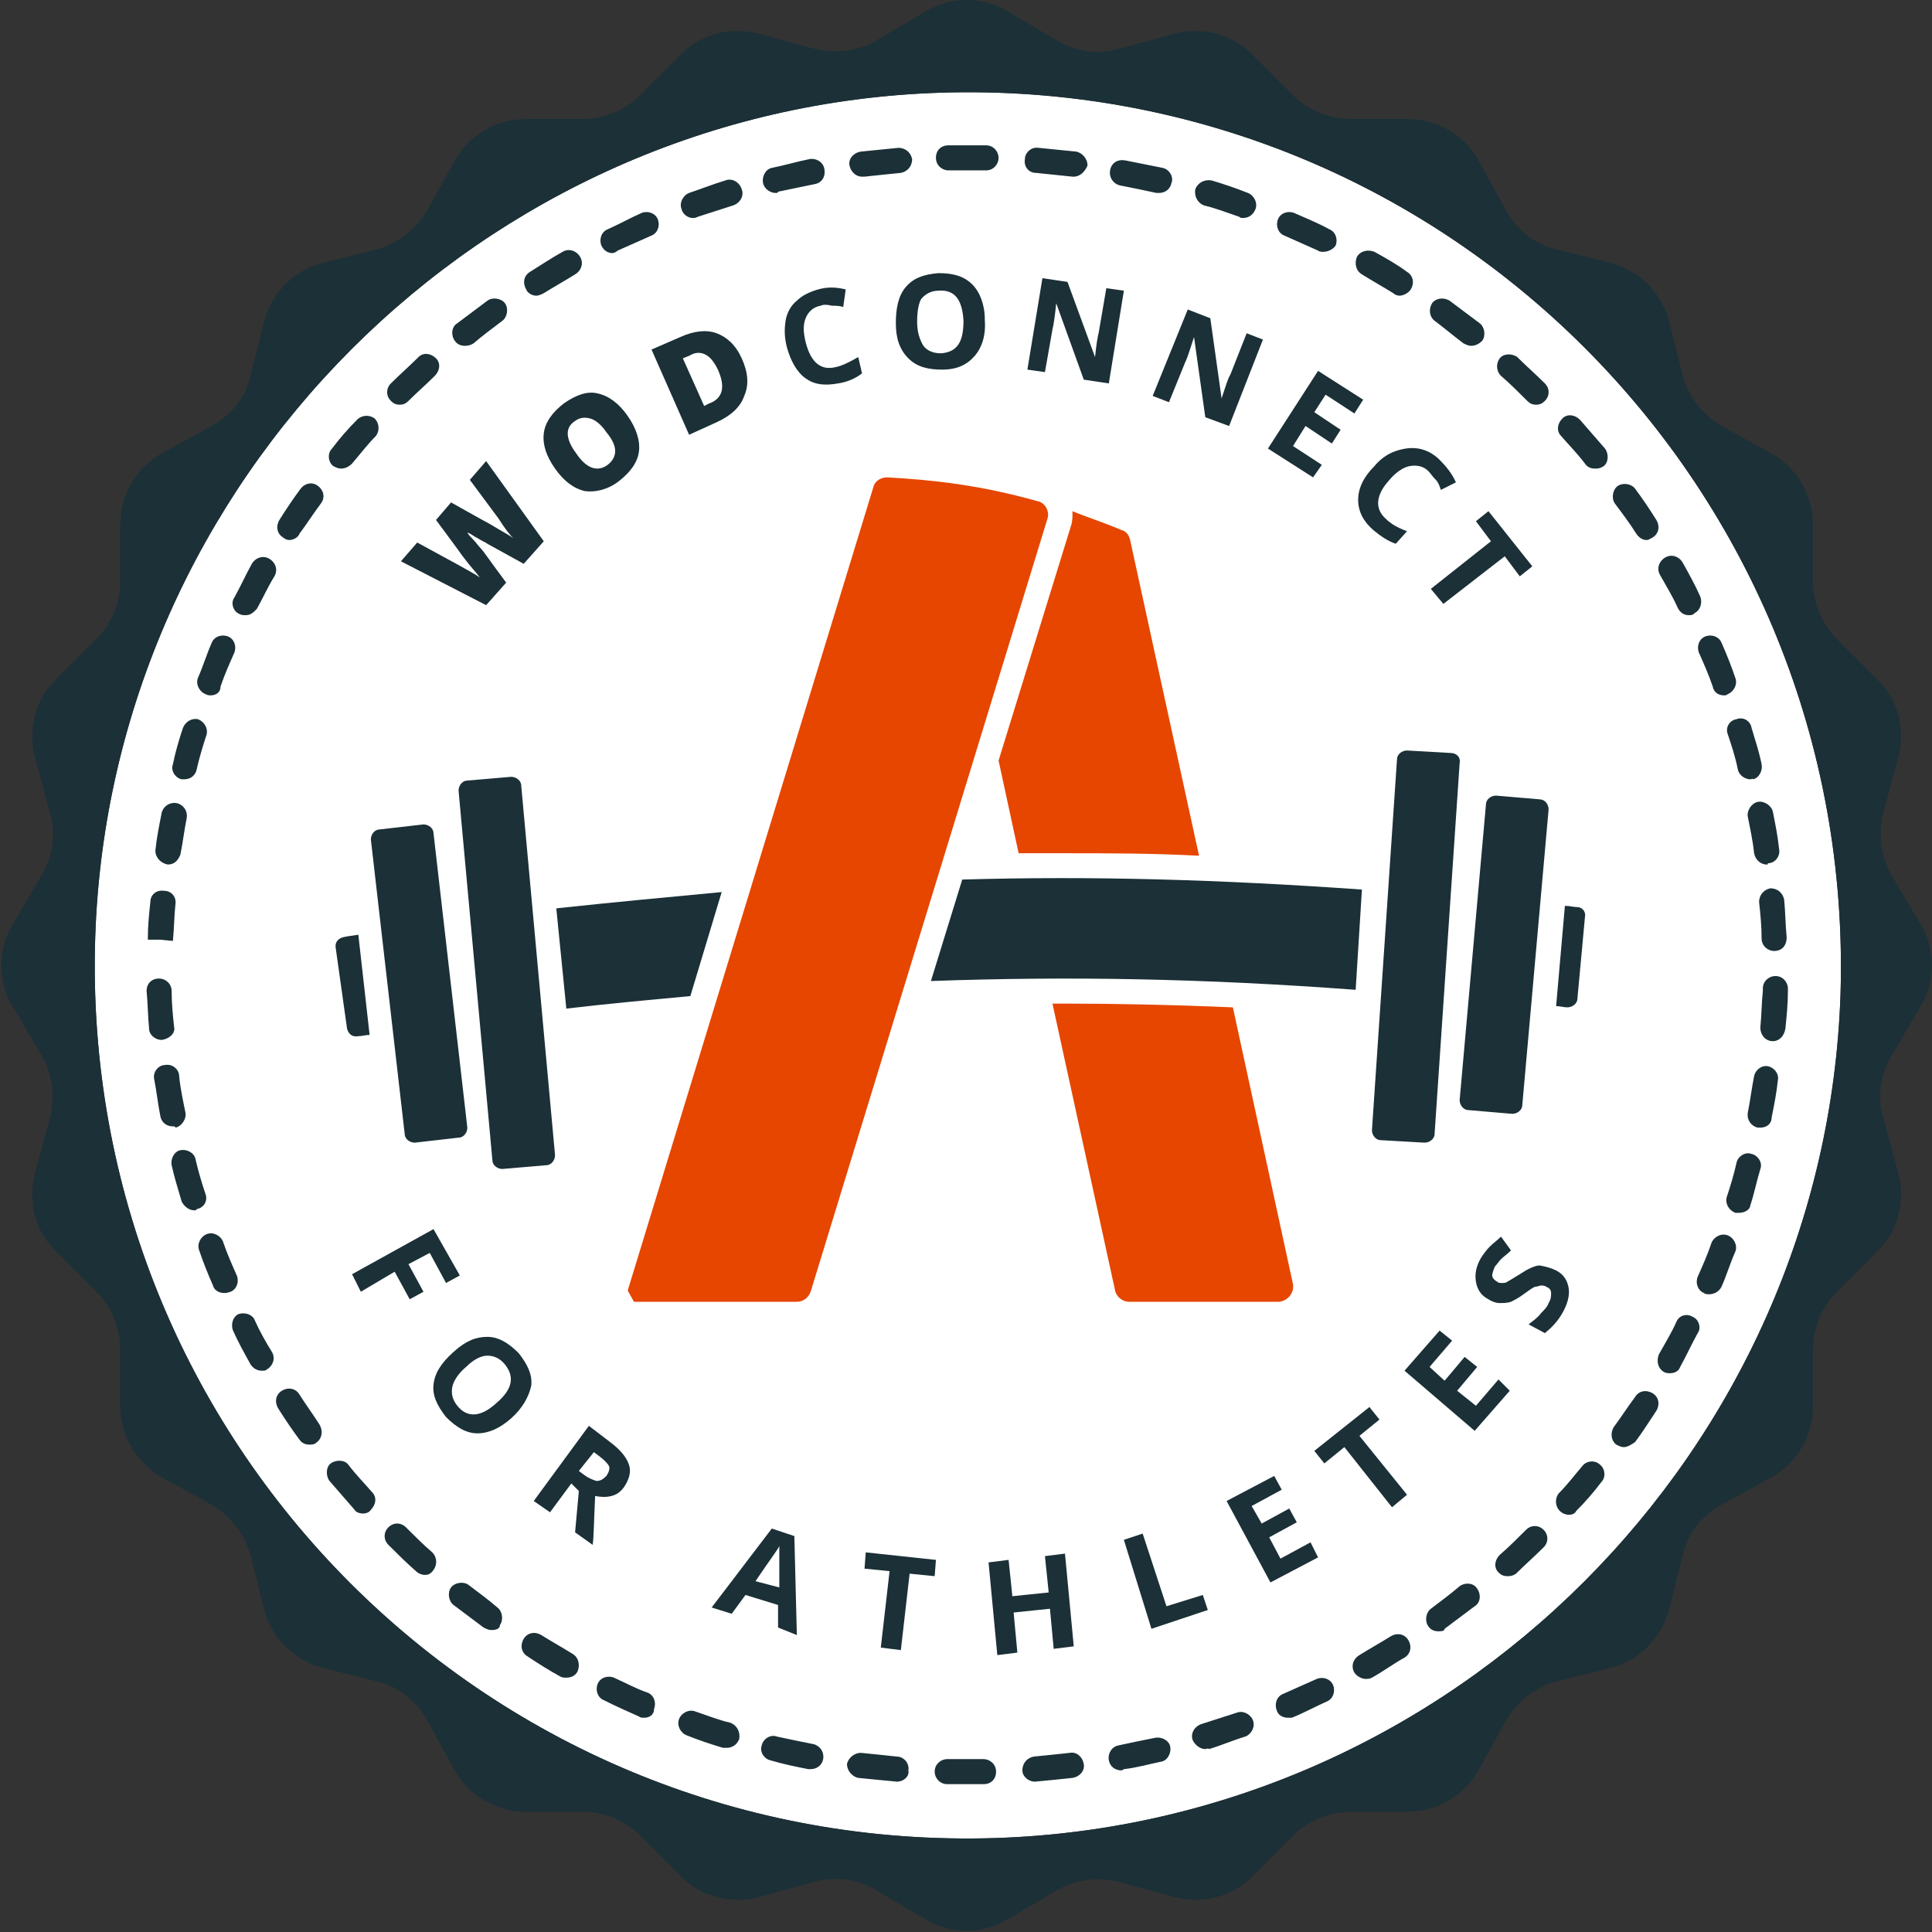
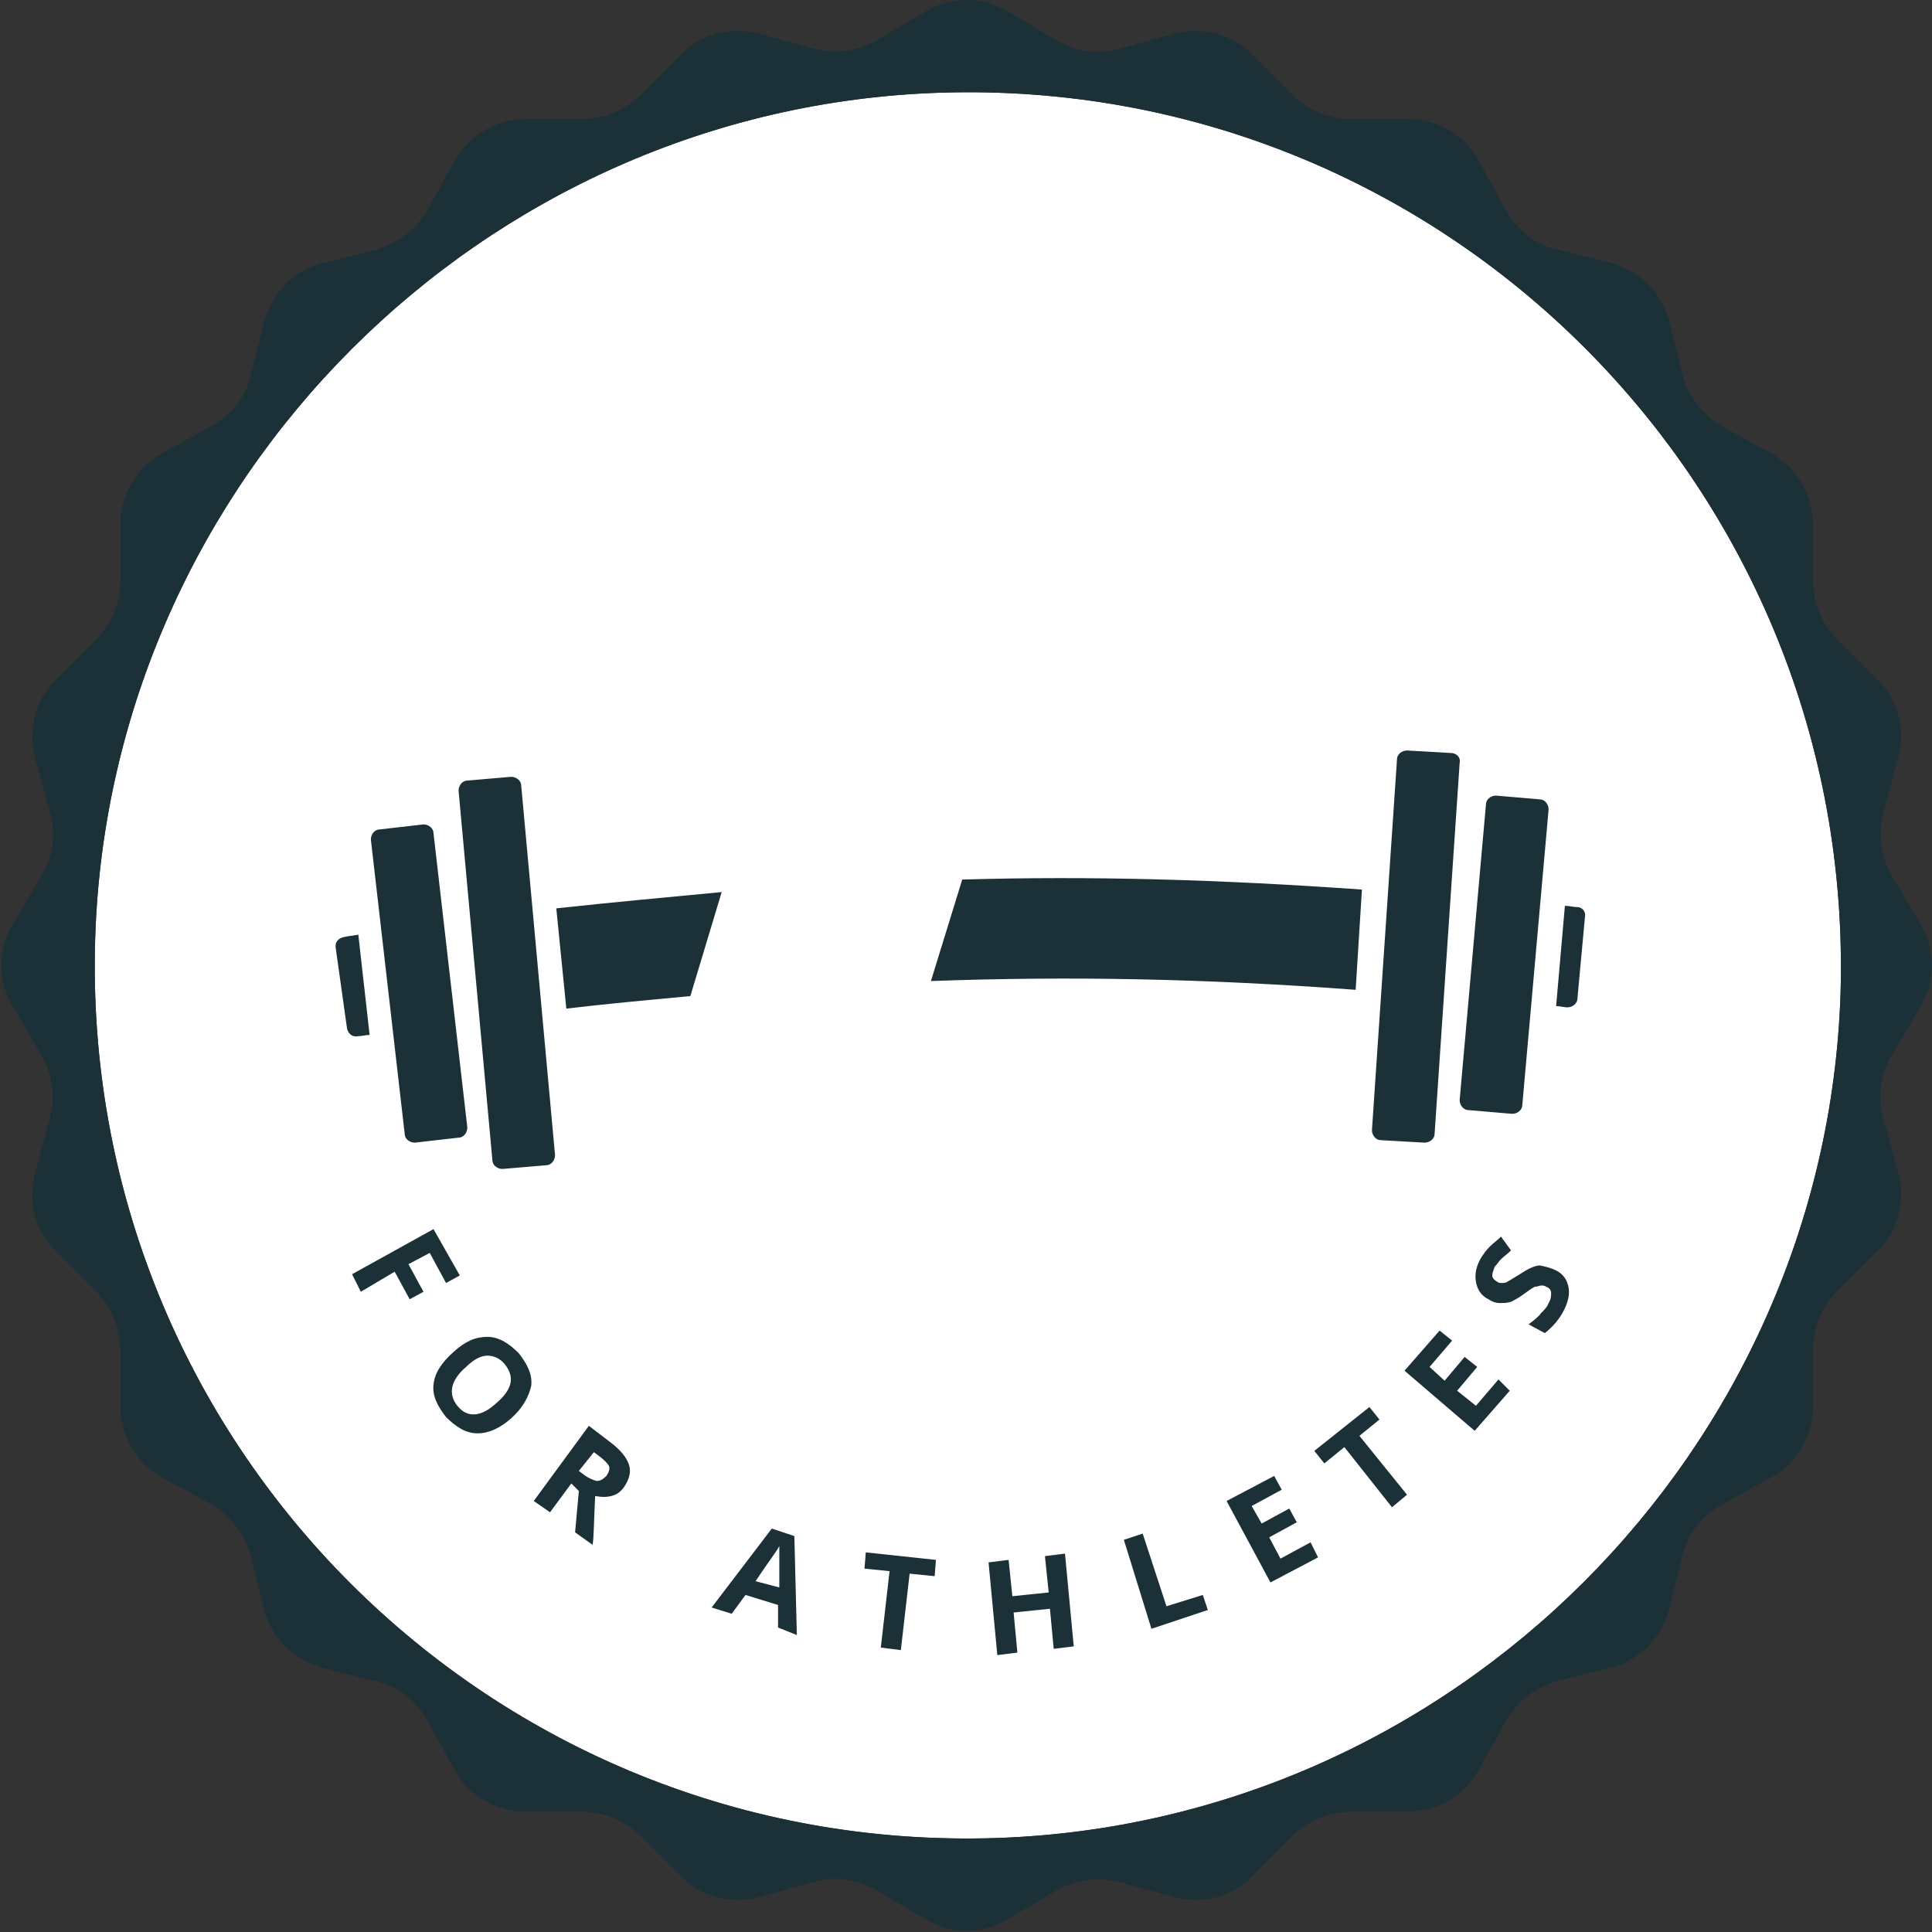
<svg xmlns="http://www.w3.org/2000/svg" version="1.1" id="Layer_1" x="0px" y="0px" width="154.2px" height="154.2px" viewBox="-220 343.7 154.2 154.2" enable-background="new -220 343.7 154.2 154.2" xml:space="preserve">
  <rect x="-220" y="343.7" width="154.2" height="154.2" fill="#333333" stroke="none" />
  <g id="A_1_">
    <g id="Circle_4_">
      <path id="bg" fill="#FFFFFF" d="M-73.1,423c-1.2,36.5-30.9,66.2-67.4,67.4c-40.3,1.3-73.2-31.6-71.9-71.9    c1.2-36.5,30.9-66.2,67.4-67.4C-104.8,349.8-71.9,382.7-73.1,423z" />
      <path id="fabric_2_" fill="#1B3037" d="M-66.7,424c1.2-2,1.2-4.5,0-6.5l-2.3-3.9c-0.9-1.5-1.1-3.3-0.7-5l1.2-4.4    c0.6-2.3,0-4.7-1.7-6.3l-3.2-3.2c-1.2-1.2-1.9-2.9-1.9-4.6v-4.5c0-2.3-1.2-4.5-3.3-5.7l-4-2.2c-1.5-0.9-2.6-2.3-3.1-4l-1.1-4.4    c-0.6-2.3-2.4-4-4.6-4.6l-4.4-1.1c-1.7-0.4-3.1-1.5-4-3.1l-2.2-4c-1.1-2-3.3-3.3-5.7-3.3h-4.5c-1.7,0-3.4-0.7-4.6-1.9l-3.2-3.2    c-1.6-1.7-4.1-2.3-6.3-1.7l-4.4,1.2c-1.7,0.5-3.5,0.2-5-0.7l-3.9-2.3c-2-1.2-4.5-1.2-6.5,0l-3.9,2.3c-1.5,0.9-3.3,1.1-5,0.7    l-4.4-1.2c-2.3-0.6-4.7,0-6.3,1.7l-3.2,3.2c-1.2,1.2-2.9,1.9-4.6,1.9h-4.5c-2.3,0-4.5,1.2-5.7,3.3l-2.2,4c-0.9,1.5-2.3,2.6-4,3.1    l-4.4,1.1c-2.3,0.6-4,2.4-4.6,4.6l-1.1,4.4c-0.4,1.7-1.5,3.1-3.1,4l-4,2.2c-2,1.1-3.3,3.3-3.3,5.7v4.5c0,1.7-0.7,3.4-1.9,4.6    l-3.2,3.2c-1.7,1.6-2.3,4.1-1.7,6.3l1.2,4.4c0.5,1.7,0.2,3.5-0.7,5l-2.3,3.9c-1.2,2-1.2,4.5,0,6.5l2.3,3.9c0.9,1.5,1.1,3.3,0.7,5    l-1.2,4.4c-0.6,2.3,0,4.7,1.7,6.3l3.2,3.2c1.2,1.2,1.9,2.9,1.9,4.6v4.5c0,2.3,1.2,4.5,3.3,5.7l4,2.2c1.5,0.9,2.6,2.3,3.1,4    l1.1,4.4c0.6,2.3,2.4,4,4.6,4.6l4.4,1.1c1.7,0.4,3.1,1.5,4,3.1l2.2,4c1.1,2,3.3,3.3,5.7,3.3h4.5c1.7,0,3.4,0.7,4.6,1.9l3.2,3.2    c1.6,1.7,4.1,2.3,6.3,1.7l4.4-1.2c1.7-0.5,3.5-0.2,5,0.7l3.9,2.3c2,1.2,4.5,1.2,6.5,0l3.9-2.3c1.5-0.9,3.3-1.1,5-0.7l4.4,1.2    c2.3,0.6,4.7,0,6.3-1.7l3.2-3.2c1.2-1.2,2.9-1.9,4.6-1.9h4.5c2.3,0,4.5-1.2,5.7-3.3l2.2-4c0.9-1.5,2.3-2.6,4-3.1l4.4-1.1    c2.3-0.6,4-2.4,4.6-4.6l1.1-4.4c0.4-1.7,1.5-3.1,3.1-4l4-2.2c2-1.1,3.3-3.3,3.3-5.7v-4.5c0-1.7,0.7-3.4,1.9-4.6l3.2-3.2    c1.7-1.6,2.3-4.1,1.7-6.3l-1.2-4.4c-0.5-1.7-0.2-3.5,0.7-5L-66.7,424z M-73.1,423c-1.2,36.5-30.9,66.2-67.4,67.4    c-40.3,1.3-73.2-31.6-71.9-71.9c1.2-36.5,30.9-66.2,67.4-67.4C-104.8,349.8-71.9,382.7-73.1,423z" />
-       <path id="stiches_2_" fill="#1B3037" d="M-142.8,486.1c-0.5,0-1.1,0-1.6,0c-0.6,0-1-0.5-1-1c0-0.6,0.5-1,1-1c1,0,2,0,2.9,0l0,0    c0.5,0,1,0.4,1,1s-0.4,1-1,1C-141.9,486.1-142.3,486.1-142.8,486.1z M-137.4,485.9c-0.5,0-1-0.4-1-0.9c0-0.6,0.4-1,0.9-1.1    c1-0.1,2-0.2,2.9-0.3c0.5-0.1,1,0.3,1.1,0.9c0.1,0.5-0.3,1-0.9,1.1C-135.3,485.7-136.3,485.8-137.4,485.9L-137.4,485.9z     M-148.4,485.9L-148.4,485.9c-1.1-0.1-2.1-0.2-3.1-0.3c-0.5-0.1-0.9-0.6-0.9-1.1c0.1-0.5,0.6-0.9,1.1-0.9c1,0.1,2,0.2,2.9,0.3    c0.5,0,1,0.5,0.9,1.1C-147.4,485.5-147.9,485.9-148.4,485.9z M-130.5,485c-0.5,0-0.9-0.3-1-0.8s0.2-1.1,0.8-1.2    c0.9-0.2,1.9-0.4,2.9-0.6c0.5-0.1,1.1,0.2,1.2,0.7s-0.2,1.1-0.7,1.2c-1,0.2-2,0.5-3,0.6C-130.4,485-130.5,485-130.5,485z     M-155.3,484.9c-0.1,0-0.1,0-0.2,0c-1-0.2-2-0.4-3-0.7c-0.5-0.1-0.9-0.7-0.7-1.2c0.1-0.5,0.7-0.9,1.2-0.7c0.9,0.2,1.9,0.4,2.9,0.6    c0.5,0.1,0.9,0.6,0.8,1.2C-154.4,484.6-154.8,484.9-155.3,484.9z M-123.8,483.3c-0.4,0-0.8-0.3-1-0.7c-0.2-0.5,0.1-1.1,0.7-1.3    c0.9-0.3,1.9-0.6,2.8-0.9c0.5-0.2,1.1,0.1,1.3,0.6c0.2,0.5-0.1,1.1-0.6,1.3c-1,0.3-1.9,0.7-2.9,1    C-123.6,483.2-123.7,483.3-123.8,483.3z M-162,483.2c-0.1,0-0.2,0-0.3,0c-1-0.3-1.9-0.6-2.9-1c-0.5-0.2-0.8-0.8-0.6-1.3    c0.2-0.5,0.8-0.8,1.3-0.6c0.9,0.3,1.9,0.7,2.8,0.9c0.5,0.2,0.8,0.7,0.7,1.3C-161.2,483-161.6,483.2-162,483.2z M-117.2,480.8    c-0.4,0-0.8-0.2-0.9-0.6c-0.2-0.5,0-1.1,0.5-1.3c0.9-0.4,1.8-0.8,2.7-1.2c0.5-0.2,1.1,0,1.3,0.5c0.2,0.5,0,1.1-0.5,1.3    c-0.9,0.4-1.8,0.9-2.8,1.3C-117,480.8-117.1,480.8-117.2,480.8z M-168.6,480.8c-0.1,0-0.3,0-0.4-0.1c-0.9-0.4-1.8-0.8-2.8-1.3    c-0.5-0.2-0.7-0.8-0.5-1.3s0.8-0.7,1.3-0.5c0.9,0.4,1.8,0.9,2.7,1.2c0.5,0.2,0.7,0.8,0.5,1.3    C-167.8,480.6-168.2,480.8-168.6,480.8z M-111,477.7c-0.3,0-0.7-0.2-0.9-0.5c-0.3-0.5-0.1-1.1,0.4-1.4c0.8-0.5,1.7-1,2.5-1.5    c0.5-0.3,1.1-0.2,1.4,0.3s0.2,1.1-0.3,1.4c-0.9,0.5-1.7,1.1-2.6,1.6C-110.7,477.7-110.8,477.7-111,477.7z M-174.8,477.6    c-0.2,0-0.3,0-0.5-0.1c-0.9-0.5-1.7-1-2.6-1.6c-0.5-0.3-0.6-0.9-0.3-1.4s0.9-0.6,1.4-0.3c0.8,0.5,1.7,1,2.5,1.5    c0.5,0.3,0.6,0.9,0.4,1.4C-174.1,477.5-174.5,477.6-174.8,477.6z M-105.2,473.9c-0.3,0-0.6-0.1-0.8-0.4c-0.3-0.4-0.2-1.1,0.2-1.4    c0.8-0.6,1.6-1.2,2.3-1.8c0.4-0.3,1.1-0.3,1.4,0.2c0.3,0.4,0.3,1.1-0.2,1.4c-0.8,0.6-1.6,1.2-2.4,1.8    C-104.7,473.9-105,473.9-105.2,473.9z M-180.8,473.8c-0.2,0-0.4-0.1-0.6-0.2c-0.8-0.6-1.6-1.2-2.4-1.8c-0.4-0.3-0.5-1-0.2-1.4    s1-0.5,1.4-0.2c0.8,0.6,1.6,1.2,2.3,1.8c0.4,0.3,0.5,1,0.2,1.4C-180.1,473.7-180.4,473.8-180.8,473.8z M-99.7,469.5    c-0.3,0-0.5-0.1-0.7-0.3c-0.4-0.4-0.3-1,0.1-1.4c0.7-0.6,1.4-1.3,2.1-2c0.4-0.4,1-0.4,1.4,0s0.4,1,0,1.4c-0.7,0.7-1.5,1.4-2.2,2.1    C-99.3,469.5-99.5,469.5-99.7,469.5z M-186.1,469.4c-0.2,0-0.5-0.1-0.7-0.3c-0.8-0.7-1.5-1.4-2.2-2.1c-0.4-0.4-0.4-1,0-1.4    s1-0.4,1.4,0c0.7,0.7,1.4,1.4,2.1,2c0.4,0.4,0.4,1,0.1,1.4C-185.6,469.3-185.8,469.4-186.1,469.4z M-94.8,464.6    c-0.2,0-0.5-0.1-0.7-0.3c-0.4-0.4-0.4-1-0.1-1.4c0.7-0.7,1.3-1.5,1.9-2.2c0.3-0.4,1-0.5,1.4-0.1c0.4,0.3,0.5,1,0.1,1.4    c-0.6,0.8-1.3,1.6-2,2.3C-94.3,464.5-94.5,464.6-94.8,464.6z M-191,464.5c-0.3,0-0.6-0.1-0.7-0.3c-0.7-0.8-1.3-1.5-2-2.3    c-0.3-0.4-0.3-1.1,0.1-1.4c0.4-0.3,1.1-0.3,1.4,0.1c0.6,0.8,1.3,1.5,1.9,2.2c0.4,0.4,0.3,1-0.1,1.4    C-190.5,464.4-190.8,464.5-191,464.5z M-90.4,459.2c-0.2,0-0.4-0.1-0.6-0.2c-0.4-0.3-0.5-0.9-0.2-1.4c0.6-0.8,1.1-1.6,1.7-2.4    c0.3-0.5,0.9-0.6,1.4-0.3c0.5,0.3,0.6,0.9,0.3,1.4c-0.6,0.9-1.1,1.7-1.7,2.5C-89.8,459-90.1,459.2-90.4,459.2z M-195.3,459    c-0.3,0-0.6-0.1-0.8-0.4c-0.6-0.8-1.2-1.7-1.7-2.5c-0.3-0.5-0.2-1.1,0.3-1.4s1.1-0.2,1.4,0.3c0.5,0.8,1.1,1.6,1.6,2.4    c0.3,0.5,0.2,1.1-0.2,1.4C-194.9,459-195.1,459-195.3,459z M-86.7,453.3c-0.2,0-0.3,0-0.5-0.1c-0.5-0.3-0.6-0.9-0.4-1.4    c0.5-0.9,1-1.7,1.4-2.6c0.2-0.5,0.8-0.7,1.3-0.4c0.5,0.2,0.7,0.9,0.4,1.3c-0.5,0.9-0.9,1.8-1.4,2.7    C-86,453.1-86.3,453.3-86.7,453.3z M-199.1,453.1c-0.4,0-0.7-0.2-0.9-0.5c-0.5-0.9-1-1.8-1.4-2.7c-0.2-0.5,0-1.1,0.4-1.3    c0.5-0.2,1.1,0,1.3,0.4c0.4,0.9,0.9,1.8,1.4,2.6c0.3,0.5,0.1,1.1-0.4,1.4C-198.8,453.1-198.9,453.1-199.1,453.1z M-83.6,447    c-0.1,0-0.3,0-0.4-0.1c-0.5-0.2-0.7-0.8-0.5-1.3c0.4-0.9,0.8-1.8,1.1-2.7c0.2-0.5,0.8-0.8,1.3-0.6c0.5,0.2,0.8,0.8,0.6,1.3    c-0.4,0.9-0.7,1.9-1.1,2.8C-82.8,446.8-83.2,447-83.6,447z M-202.1,446.9c-0.4,0-0.8-0.2-0.9-0.6c-0.4-0.9-0.8-1.9-1.1-2.8    c-0.2-0.5,0.1-1.1,0.6-1.3c0.5-0.2,1.1,0.1,1.3,0.6c0.3,0.9,0.7,1.8,1.1,2.7c0.2,0.5,0,1.1-0.5,1.3    C-201.9,446.9-202,446.9-202.1,446.9z M-81.2,440.5c-0.1,0-0.2,0-0.3,0c-0.5-0.2-0.8-0.7-0.7-1.2c0.3-0.9,0.6-1.9,0.8-2.8    c0.1-0.5,0.7-0.9,1.2-0.7c0.5,0.1,0.9,0.7,0.7,1.2c-0.3,1-0.5,2-0.8,2.9C-80.3,440.2-80.7,440.5-81.2,440.5z M-204.5,440.3    c-0.4,0-0.8-0.3-1-0.7c-0.3-1-0.6-2-0.8-2.9c-0.1-0.5,0.2-1.1,0.7-1.2s1.1,0.2,1.2,0.7c0.2,0.9,0.5,1.9,0.8,2.8    c0.2,0.5-0.1,1.1-0.7,1.2C-204.3,440.3-204.4,440.3-204.5,440.3z M-79.5,433.7c-0.1,0-0.1,0-0.2,0c-0.5-0.1-0.9-0.6-0.8-1.2    c0.2-1,0.3-1.9,0.5-2.9c0.1-0.5,0.6-0.9,1.1-0.8s0.9,0.6,0.8,1.1c-0.1,1-0.3,2-0.5,3C-78.6,433.4-79,433.7-79.5,433.7z     M-206.2,433.6c-0.5,0-0.9-0.3-1-0.8c-0.2-1-0.3-2-0.5-3c-0.1-0.5,0.3-1.1,0.9-1.1c0.5-0.1,1.1,0.3,1.1,0.9c0.1,1,0.3,1.9,0.5,2.9    c0.1,0.5-0.3,1.1-0.8,1.2C-206,433.6-206.1,433.6-206.2,433.6z M-78.5,426.8C-78.6,426.8-78.6,426.8-78.5,426.8    c-0.6,0-1-0.5-1-1.1c0.1-1,0.1-2,0.2-2.9v-0.2c0-0.6,0.5-1,1-1c0.6,0,1,0.5,1,1v0.2c0,1-0.1,2-0.2,3    C-77.6,426.4-78,426.8-78.5,426.8z M-207.1,426.7c-0.5,0-1-0.4-1-0.9c-0.1-1-0.1-2-0.2-3c0-0.6,0.4-1,1-1l0,0c0.5,0,1,0.4,1,1    c0,1,0.1,2,0.2,2.9C-206,426.1-206.4,426.6-207.1,426.7C-207,426.7-207,426.7-207.1,426.7z M-78.4,419.6c-0.5,0-1-0.4-1-1    c0-1-0.1-2-0.2-2.9c0-0.6,0.4-1,0.9-1.1c0.6,0,1,0.4,1.1,0.9c0.1,1,0.1,2,0.2,3C-77.4,419.2-77.8,419.6-78.4,419.6L-78.4,419.6z     M-207.2,418.7h-1v-0.1c0-1,0.1-2,0.2-2.9c0-0.6,0.5-1,1.1-0.9c0.6,0,1,0.5,0.9,1.1c-0.1,0.9-0.1,1.9-0.2,2.9L-207.2,418.7z     M-206.6,412.7L-206.6,412.7c-0.6-0.1-1-0.6-1-1.1c0.1-1,0.3-2,0.5-3c0.1-0.5,0.6-0.9,1.2-0.8c0.5,0.1,0.9,0.6,0.8,1.2    c-0.2,1-0.3,1.9-0.5,2.9C-205.8,412.4-206.1,412.7-206.6,412.7z M-79,412.7c-0.5,0-0.9-0.4-1-0.9c-0.1-1-0.3-1.9-0.5-2.9    c-0.1-0.5,0.3-1.1,0.8-1.2s1.1,0.3,1.2,0.8c0.2,1,0.4,2,0.5,3c0.1,0.5-0.3,1.1-0.9,1.1C-78.9,412.7-78.9,412.7-79,412.7z     M-205.3,405.9c-0.1,0-0.2,0-0.2,0c-0.5-0.1-0.9-0.7-0.7-1.2c0.2-1,0.5-2,0.8-2.9c0.2-0.5,0.7-0.8,1.2-0.7    c0.5,0.2,0.8,0.7,0.7,1.2c-0.3,0.9-0.6,1.9-0.8,2.8C-204.4,405.6-204.8,405.9-205.3,405.9z M-80.3,405.9c-0.4,0-0.9-0.3-1-0.8    c-0.2-1-0.5-1.9-0.8-2.8c-0.2-0.5,0.1-1.1,0.7-1.2c0.5-0.2,1.1,0.1,1.2,0.7c0.3,1,0.6,1.9,0.8,2.9c0.1,0.5-0.2,1.1-0.7,1.2    C-80.1,405.8-80.2,405.9-80.3,405.9z M-203.2,399.2c-0.1,0-0.2,0-0.4-0.1c-0.5-0.2-0.8-0.8-0.6-1.3c0.4-0.9,0.7-1.9,1.1-2.8    c0.2-0.5,0.8-0.7,1.3-0.5s0.7,0.8,0.5,1.3c-0.4,0.9-0.8,1.8-1.1,2.7C-202.4,399-202.8,399.2-203.2,399.2z M-82.4,399.2    c-0.4,0-0.8-0.2-0.9-0.7c-0.3-0.9-0.7-1.8-1.1-2.7c-0.2-0.5,0-1.1,0.5-1.3c0.5-0.2,1.1,0,1.3,0.5c0.4,0.9,0.8,1.9,1.1,2.8    c0.2,0.5-0.1,1.1-0.6,1.3C-82.2,399.2-82.3,399.2-82.4,399.2z M-200.4,392.8c-0.2,0-0.3,0-0.5-0.1c-0.5-0.2-0.7-0.9-0.4-1.3    c0.5-0.9,0.9-1.8,1.4-2.7c0.3-0.5,0.9-0.7,1.4-0.4c0.5,0.3,0.7,0.9,0.4,1.4c-0.5,0.8-0.9,1.7-1.4,2.6    C-199.8,392.6-200,392.8-200.4,392.8z M-85.2,392.8c-0.4,0-0.7-0.2-0.9-0.6c-0.4-0.9-0.9-1.7-1.4-2.6c-0.3-0.5-0.1-1.1,0.4-1.4    s1.1-0.1,1.4,0.4c0.5,0.9,1,1.8,1.4,2.7c0.2,0.5,0,1.1-0.4,1.3C-84.9,392.8-85,392.8-85.2,392.8z M-196.9,386.8    c-0.2,0-0.4-0.1-0.5-0.2c-0.5-0.3-0.6-0.9-0.3-1.4c0.5-0.8,1.1-1.7,1.7-2.5c0.3-0.4,0.9-0.6,1.4-0.2c0.4,0.3,0.6,0.9,0.2,1.4    c-0.6,0.8-1.1,1.6-1.7,2.4C-196.2,386.6-196.6,386.8-196.9,386.8z M-88.6,386.8c-0.3,0-0.6-0.2-0.8-0.5c-0.5-0.8-1.1-1.6-1.7-2.4    c-0.3-0.4-0.2-1.1,0.2-1.4c0.4-0.3,1.1-0.2,1.4,0.2c0.6,0.8,1.2,1.7,1.7,2.5c0.3,0.5,0.2,1.1-0.3,1.4    C-88.3,386.7-88.4,386.8-88.6,386.8z M-192.8,381.1c-0.2,0-0.4-0.1-0.6-0.2c-0.4-0.3-0.5-1-0.1-1.4c0.6-0.8,1.3-1.6,2-2.3    c0.4-0.4,1-0.4,1.4-0.1c0.4,0.4,0.4,1,0.1,1.4c-0.7,0.7-1.3,1.5-1.9,2.2C-192.2,381-192.5,381.1-192.8,381.1z M-92.7,381.1    c-0.3,0-0.6-0.1-0.8-0.4c-0.6-0.8-1.3-1.5-1.9-2.2c-0.4-0.4-0.3-1,0.1-1.4s1-0.3,1.4,0.1c0.7,0.8,1.3,1.5,2,2.3    c0.3,0.4,0.3,1.1-0.1,1.4C-92.3,381.1-92.5,381.1-92.7,381.1z M-188.1,376c-0.3,0-0.5-0.1-0.7-0.3c-0.4-0.4-0.4-1,0-1.4    c0.7-0.7,1.5-1.4,2.2-2.1c0.4-0.4,1-0.3,1.4,0.1s0.3,1-0.1,1.4c-0.7,0.7-1.4,1.3-2.1,2C-187.6,375.9-187.8,376-188.1,376z     M-97.4,376c-0.3,0-0.5-0.1-0.7-0.3c-0.7-0.7-1.4-1.4-2.1-2c-0.4-0.4-0.4-1-0.1-1.4s1-0.4,1.4-0.1c0.7,0.7,1.5,1.4,2.2,2.1    c0.4,0.4,0.4,1,0,1.4C-96.9,375.9-97.1,376-97.4,376z M-182.9,371.3c-0.3,0-0.6-0.1-0.8-0.4c-0.3-0.4-0.3-1.1,0.2-1.4    c0.8-0.6,1.6-1.2,2.4-1.8c0.4-0.3,1.1-0.2,1.4,0.2c0.3,0.4,0.2,1.1-0.2,1.4c-0.8,0.6-1.6,1.2-2.3,1.8    C-182.5,371.3-182.8,371.3-182.9,371.3z M-102.6,371.3c-0.2,0-0.4-0.1-0.6-0.2c-0.8-0.6-1.5-1.2-2.3-1.8c-0.4-0.3-0.5-0.9-0.2-1.4    c0.3-0.4,0.9-0.5,1.4-0.2c0.8,0.6,1.6,1.2,2.4,1.8c0.4,0.3,0.5,1,0.2,1.4C-102,371.2-102.3,371.3-102.6,371.3z M-177.2,367.3    c-0.3,0-0.7-0.2-0.8-0.5c-0.3-0.5-0.2-1.1,0.3-1.4c0.8-0.5,1.7-1.1,2.6-1.6c0.5-0.3,1.1-0.1,1.4,0.4c0.3,0.5,0.1,1.1-0.4,1.4    c-0.8,0.5-1.7,1-2.5,1.5C-176.8,367.2-177,367.3-177.2,367.3z M-108.3,367.3c-0.2,0-0.4-0.1-0.5-0.2c-0.8-0.5-1.7-1-2.5-1.5    c-0.5-0.3-0.6-0.9-0.4-1.4c0.3-0.5,0.9-0.6,1.4-0.4c0.9,0.5,1.8,1,2.6,1.6c0.5,0.3,0.6,0.9,0.3,1.4    C-107.6,367.1-108,367.3-108.3,367.3z M-171.1,363.9c-0.4,0-0.7-0.2-0.9-0.6c-0.2-0.5,0-1.1,0.5-1.3c0.9-0.4,1.8-0.9,2.7-1.3    c0.5-0.2,1.1,0,1.3,0.5c0.2,0.5,0,1.1-0.5,1.3c-0.9,0.4-1.8,0.8-2.7,1.2C-170.8,363.8-171,363.9-171.1,363.9z M-114.4,363.8    c-0.1,0-0.3,0-0.4-0.1c-0.9-0.4-1.8-0.8-2.7-1.2c-0.5-0.2-0.7-0.8-0.5-1.3s0.8-0.7,1.3-0.5c0.9,0.4,1.9,0.8,2.8,1.3    c0.5,0.2,0.7,0.8,0.5,1.3C-113.6,363.6-114,363.8-114.4,363.8z M-164.7,361.1c-0.4,0-0.8-0.3-0.9-0.7c-0.2-0.5,0.1-1.1,0.6-1.3    c0.9-0.3,1.9-0.7,2.9-1c0.5-0.2,1.1,0.1,1.3,0.7c0.2,0.5-0.1,1.1-0.7,1.3c-0.9,0.3-1.9,0.6-2.8,0.9    C-164.5,361.1-164.6,361.1-164.7,361.1z M-120.8,361.1c-0.1,0-0.2,0-0.3-0.1c-0.9-0.3-1.9-0.7-2.8-0.9c-0.5-0.2-0.8-0.7-0.7-1.3    c0.2-0.5,0.7-0.8,1.3-0.7c1,0.3,1.9,0.6,2.9,1c0.5,0.2,0.8,0.8,0.6,1.3C-120,360.9-120.4,361.1-120.8,361.1z M-158.1,359.1    c-0.4,0-0.9-0.3-1-0.8s0.2-1.1,0.7-1.2c1-0.2,2-0.5,3-0.7c0.5-0.1,1.1,0.2,1.2,0.8s-0.2,1.1-0.8,1.2c-1,0.2-1.9,0.4-2.9,0.6    C-157.9,359.1-158,359.1-158.1,359.1z M-127.5,359.1c-0.1,0-0.2,0-0.2,0c-0.9-0.2-1.9-0.4-2.9-0.6c-0.5-0.1-0.9-0.6-0.8-1.2    s0.6-0.9,1.2-0.8c1,0.2,2,0.4,3,0.6c0.5,0.1,0.9,0.7,0.7,1.2C-126.6,358.8-127,359.1-127.5,359.1z M-134.3,357.8h-0.1    c-1-0.1-1.9-0.2-2.9-0.3c-0.6,0-1-0.5-0.9-1.1c0-0.5,0.5-1,1.1-0.9c1,0.1,2,0.2,3,0.3c0.5,0.1,0.9,0.6,0.9,1.1    C-133.4,357.4-133.8,357.8-134.3,357.8z M-151.2,357.8c-0.5,0-0.9-0.4-1-0.9s0.3-1,0.9-1.1c1-0.1,2-0.2,3-0.3c0.6,0,1,0.4,1.1,0.9    c0,0.6-0.4,1-0.9,1.1c-1,0.1-2,0.2-2.9,0.3C-151.1,357.8-151.2,357.8-151.2,357.8z M-141.3,357.3L-141.3,357.3c-1,0-2,0-3,0    c-0.5,0-1-0.4-1-1s0.4-1,1-1c1,0,2,0,3,0c0.6,0,1,0.5,1,1S-140.7,357.3-141.3,357.3z" />
    </g>
    <path id="for_athletes" fill="#1B3037" d="M-191.2,446.8l-0.7-1.4l6.5-3.6l2.1,3.7l-1.1,0.6l-1.3-2.4l-1.7,0.9l1.2,2.2l-1.1,0.6   l-1.2-2.2L-191.2,446.8z M-179.2,456.9c-0.9,0.8-1.8,1.2-2.7,1.2s-1.7-0.5-2.5-1.3c-0.7-0.9-1.1-1.7-1-2.6s0.6-1.7,1.6-2.6   s1.8-1.2,2.7-1.2s1.7,0.5,2.5,1.3c0.7,0.9,1.1,1.7,1,2.6C-177.8,455.2-178.3,456.1-179.2,456.9z M-182.8,452.8   c-0.6,0.5-1,1.1-1.1,1.6s0,1,0.4,1.5c0.8,1,1.9,0.9,3.1-0.2c1.3-1.1,1.5-2.1,0.7-3.1c-0.4-0.5-0.9-0.7-1.4-0.7   C-181.6,451.9-182.2,452.2-182.8,452.8z M-174.4,462.1l-1.7,2.3l-1.3-0.9l4.4-6l1.7,1.3c0.8,0.6,1.3,1.2,1.5,1.8   c0.2,0.6,0,1.2-0.4,1.8c-0.3,0.4-0.6,0.6-1,0.7c-0.4,0.1-0.8,0.1-1.3,0c-0.1,2-0.1,3.3-0.2,3.9l-1.4-1l0.3-3.3L-174.4,462.1z    M-173.8,461.1l0.4,0.3c0.4,0.3,0.7,0.4,1,0.5c0.3,0,0.5-0.1,0.8-0.4c0.2-0.3,0.3-0.6,0.2-0.8s-0.4-0.5-0.8-0.8l-0.4-0.3   L-173.8,461.1z M-157.9,473.6v-1.8l-2.6-0.8l-1.1,1.5l-1.6-0.5l4.8-6.3l1.8,0.6l0.2,7.9L-157.9,473.6z M-157.8,470.4   c0-1.7,0-2.6,0-2.8c0-0.2,0-0.4,0-0.5c-0.2,0.4-0.9,1.3-1.9,2.8L-157.8,470.4z M-148.1,475.4l-1.6-0.2l0.7-6.1l-2-0.2l0.1-1.3   l5.6,0.6l-0.1,1.3l-2-0.2L-148.1,475.4z M-134.3,475.1l-1.6,0.2l-0.3-3.2l-2.9,0.3l0.3,3.2l-1.6,0.2l-0.7-7.4l1.6-0.2l0.3,2.9   l2.9-0.3l-0.3-2.9l1.6-0.2L-134.3,475.1z M-128.1,473.7l-2.2-7.1l1.5-0.5l1.9,5.8l2.9-0.9l0.4,1.2L-128.1,473.7z M-114.8,468   l-3.8,2l-3.5-6.5l3.8-2l0.6,1.1l-2.4,1.3l0.8,1.4l2.2-1.2l0.6,1.1l-2.2,1.2l0.9,1.7l2.4-1.3L-114.8,468z M-107.7,463l-1.2,1   l-3.8-4.8l-1.6,1.3l-0.8-1l4.4-3.5l0.8,1l-1.6,1.3L-107.7,463z M-99.5,454.7l-2.8,3.2l-5.6-4.8l2.8-3.2l1,0.8l-1.8,2.1l1.2,1.1   l1.6-1.9l1,0.8l-1.6,1.9l1.5,1.2l1.8-2.1L-99.5,454.7z M-95.8,445.1c0.6,0.3,0.9,0.8,1,1.4s-0.1,1.3-0.5,2s-0.9,1.2-1.4,1.6   l-1.3-0.7c0.4-0.3,0.8-0.6,1-0.9c0.3-0.3,0.5-0.5,0.6-0.8c0.2-0.3,0.2-0.6,0.2-0.8s-0.1-0.4-0.4-0.5c-0.1-0.1-0.3-0.1-0.4-0.1   s-0.3,0.1-0.5,0.1c-0.2,0.1-0.5,0.3-0.9,0.6c-0.4,0.3-0.8,0.5-1,0.6c-0.3,0.1-0.6,0.1-0.9,0.1s-0.6-0.1-0.9-0.3   c-0.6-0.3-0.9-0.8-1-1.4s0-1.2,0.4-1.9c0.2-0.3,0.4-0.6,0.7-0.9c0.3-0.3,0.6-0.5,0.9-0.8l0.8,1.1c-0.3,0.3-0.6,0.5-0.8,0.7   c-0.2,0.2-0.3,0.4-0.5,0.6c-0.1,0.3-0.2,0.5-0.2,0.7s0.2,0.4,0.4,0.5c0.1,0.1,0.2,0.1,0.4,0.1c0.1,0,0.3,0,0.4-0.1   c0.2-0.1,0.5-0.3,1-0.6c0.6-0.4,1.2-0.7,1.6-0.7C-96.6,444.8-96.2,444.9-95.8,445.1z" />
-     <path id="wodconnect_2_" fill="#1B3037" d="M-176.6,386.9l-1.6,1.8l-2.9-1.6c-0.1-0.1-0.4-0.2-0.7-0.4c-0.4-0.2-0.6-0.4-0.9-0.5   c0.1,0.2,0.3,0.4,0.5,0.6s0.4,0.5,0.6,0.7c0.2,0.2,0.8,1.1,2,2.7l-1.6,1.8l-6.8-3.5l1.3-1.5l3.3,1.8c0.7,0.4,1.3,0.7,1.7,1   c-0.2-0.3-0.5-0.6-0.9-1.1s-0.7-0.9-0.9-1.2l-1.7-2.3l1.2-1.4l2.5,1.4c0.4,0.2,0.9,0.5,1.4,0.8s0.9,0.5,1.1,0.7   c-0.3-0.3-0.7-0.8-1.2-1.6l-2.3-3.1l1.3-1.5L-176.6,386.9z M-169.9,376.9c0.7,1,1,2,0.9,2.8c-0.1,0.9-0.7,1.7-1.6,2.4   c-0.9,0.7-1.9,0.9-2.7,0.8c-0.9-0.2-1.7-0.8-2.4-1.8s-1-1.9-0.9-2.8s0.7-1.7,1.6-2.4c1-0.7,1.9-1,2.7-0.8   C-171.4,375.3-170.6,375.9-169.9,376.9z M-174,379.9c0.8,1.2,1.7,1.5,2.5,0.9c0.4-0.3,0.6-0.7,0.6-1.1s-0.2-0.9-0.7-1.5   c-0.4-0.6-0.9-1-1.3-1.1c-0.4-0.1-0.8-0.1-1.2,0.2C-174.9,377.8-174.9,378.7-174,379.9z M-160.8,372.3c0.5,1.1,0.6,2.1,0.2,3   c-0.3,0.9-1.1,1.6-2.2,2.1l-2.2,1l-3-6.8l2.3-1c1.1-0.5,2.1-0.6,2.9-0.3C-162,370.6-161.3,371.2-160.8,372.3z M-162.7,373.2   c-0.3-0.6-0.6-1-1-1.2s-0.8-0.2-1.3,0.1l-0.5,0.2l1.7,3.8l0.4-0.2c0.6-0.2,0.9-0.6,1-1C-162.3,374.4-162.4,373.9-162.7,373.2z    M-154.5,368.1c-0.6,0.1-1,0.5-1.2,1s-0.2,1.1,0,1.9c0.4,1.6,1.2,2.3,2.4,2c0.5-0.1,1.1-0.4,1.8-0.8l0.3,1.3   c-0.5,0.4-1.2,0.7-1.9,0.8c-1.1,0.2-1.9,0.1-2.6-0.4s-1.2-1.4-1.5-2.5c-0.2-0.8-0.2-1.4-0.1-2.1c0.1-0.6,0.4-1.2,0.9-1.6   c0.4-0.4,1-0.7,1.7-0.9c0.7-0.2,1.4-0.2,2.2,0l-0.2,1.4c-0.3-0.1-0.6-0.1-0.9-0.1C-154,368-154.3,368-154.5,368.1z M-141.4,369.2   c0.1,1.2-0.2,2.2-0.8,2.9c-0.6,0.7-1.4,1.1-2.6,1.1c-1.1,0-2-0.2-2.7-0.9s-1-1.6-1-2.8c0-1.2,0.2-2.2,0.8-2.9   c0.6-0.7,1.4-1,2.6-1.1c1.1,0,2,0.2,2.7,0.9C-141.8,367-141.4,368-141.4,369.2z M-146.8,369.4c0,0.8,0.2,1.4,0.5,1.9   c0.3,0.4,0.8,0.6,1.4,0.6c1.3-0.1,1.8-0.9,1.8-2.6c-0.1-1.7-0.7-2.5-2-2.4c-0.6,0-1.1,0.3-1.4,0.7   C-146.7,368-146.8,368.6-146.8,369.4z M-131.5,374.3l-2-0.3l-2.2-6.1l0,0c-0.1,1-0.2,1.7-0.3,2.1l-0.6,3.4l-1.4-0.2l1.2-7.3l2,0.3   l2.2,6l0,0c0.1-1,0.2-1.6,0.3-2l0.6-3.5l1.4,0.2L-131.5,374.3z M-121.9,377.7l-1.9-0.7l-0.9-6.4l0,0c-0.3,0.9-0.5,1.6-0.7,2   l-1.3,3.2l-1.3-0.5l2.8-6.9l1.8,0.7l0.9,6.4l0,0c0.3-0.9,0.5-1.6,0.7-1.9l1.3-3.3l1.3,0.5L-121.9,377.7z M-115.2,381.8l-3.6-2.3   l4-6.2l3.6,2.3l-0.7,1.1l-2.3-1.5l-0.9,1.4l2.1,1.4l-0.7,1.1l-2.1-1.4l-1,1.6l2.3,1.5L-115.2,381.8z M-106,381.3   c-0.4-0.4-0.9-0.5-1.5-0.4c-0.5,0.1-1.1,0.5-1.6,1.1c-1.1,1.2-1.2,2.3-0.3,3.1c0.4,0.4,0.9,0.7,1.7,1l-0.9,1   c-0.6-0.2-1.2-0.6-1.8-1.1c-0.8-0.7-1.2-1.5-1.2-2.4s0.4-1.8,1.3-2.7c0.5-0.6,1.1-1,1.7-1.2s1.2-0.3,1.8-0.2   c0.6,0.1,1.2,0.4,1.7,0.9s1,1.1,1.3,1.8l-1.2,0.6c-0.1-0.3-0.2-0.6-0.4-0.8C-105.7,381.7-105.8,381.5-106,381.3z M-104.8,391.9   l-1-1.2l4.8-3.8l-1.2-1.6l1-0.8l3.5,4.4l-1,0.8l-1.2-1.6L-104.8,391.9z" />
    <path id="barbell" fill="#1B3037" d="M-178.4,406.4l2.7,29.5c0,0.4-0.3,0.8-0.7,0.8l-3.5,0.3c-0.4,0-0.8-0.3-0.8-0.7l-2.7-29.5   c0-0.4,0.3-0.8,0.7-0.8l3.5-0.3C-178.8,405.7-178.4,406-178.4,406.4z M-186.2,409.5l-3.5,0.4c-0.4,0-0.7,0.4-0.7,0.8l2.7,23.5   c0,0.4,0.4,0.7,0.8,0.7l3.5-0.4c0.4,0,0.7-0.4,0.7-0.8l-2.7-23.5C-185.4,409.8-185.8,409.5-186.2,409.5z M-104.2,403.8l-3.5-0.2   c-0.4,0-0.8,0.3-0.8,0.7l-2,29.6c0,0.4,0.3,0.8,0.7,0.8l3.5,0.2c0.4,0,0.8-0.3,0.8-0.7l2-29.6   C-103.4,404.1-103.8,403.8-104.2,403.8z M-97.1,407.5l-3.5-0.3c-0.4,0-0.8,0.3-0.8,0.7l-2.1,23.6c0,0.4,0.3,0.8,0.7,0.8l3.5,0.3   c0.4,0,0.8-0.3,0.8-0.7l2.1-23.6C-96.4,407.9-96.7,407.5-97.1,407.5z M-174.8,424.2c3.4-0.4,6.7-0.7,9.9-1l2.5-8.3   c-4.2,0.4-8.6,0.8-13.2,1.3L-174.8,424.2z M-94.1,416.1c-0.3,0-0.6-0.1-1-0.1l-0.7,8c0.3,0,0.6,0.1,0.9,0.1c0.4,0,0.8-0.3,0.8-0.7   l0.6-6.5C-93.4,416.5-93.7,416.1-94.1,416.1z M-192.6,418.5c-0.4,0.1-0.7,0.4-0.6,0.9l0.9,6.4c0.1,0.4,0.4,0.7,0.9,0.6   c0.3,0,0.6-0.1,0.9-0.1l-0.9-8C-191.9,418.4-192.2,418.4-192.6,418.5z M-143.2,413.9l-2.5,8.1c11.1-0.4,21.8-0.2,33.9,0.7l0.5-8   C-122.6,413.9-132.8,413.6-143.2,413.9z" />
-     <path id="A_2_" fill="#E64600" d="M-136.4,385.1l-18.9,61.7c-0.2,0.5-0.6,0.8-1.1,0.8h-13l-0.5-0.9l19.6-64.1   c0.1-0.5,0.6-0.8,1.1-0.8c3.6,0.2,7.4,0.6,12,1.9C-136.6,383.8-136.2,384.5-136.4,385.1z M-116.8,446.2l-4.8-22.1   c-4.7-0.2-9.2-0.3-13.6-0.3c-0.3,0-0.6,0-0.8,0l5,22.9c0.1,0.5,0.6,0.9,1.1,0.9h12C-117.2,447.5-116.7,446.9-116.8,446.2z    M-124.3,412l-5.5-25.2c-0.1-0.4-0.3-0.7-0.7-0.8c-1.4-0.6-2.7-1-3.9-1.5c0,0.4,0,0.8-0.1,1.1l-5.8,18.8l1.6,7.4c1.1,0,2.3,0,3.4,0   C-131.7,411.8-128,411.8-124.3,412z" />
  </g>
</svg>